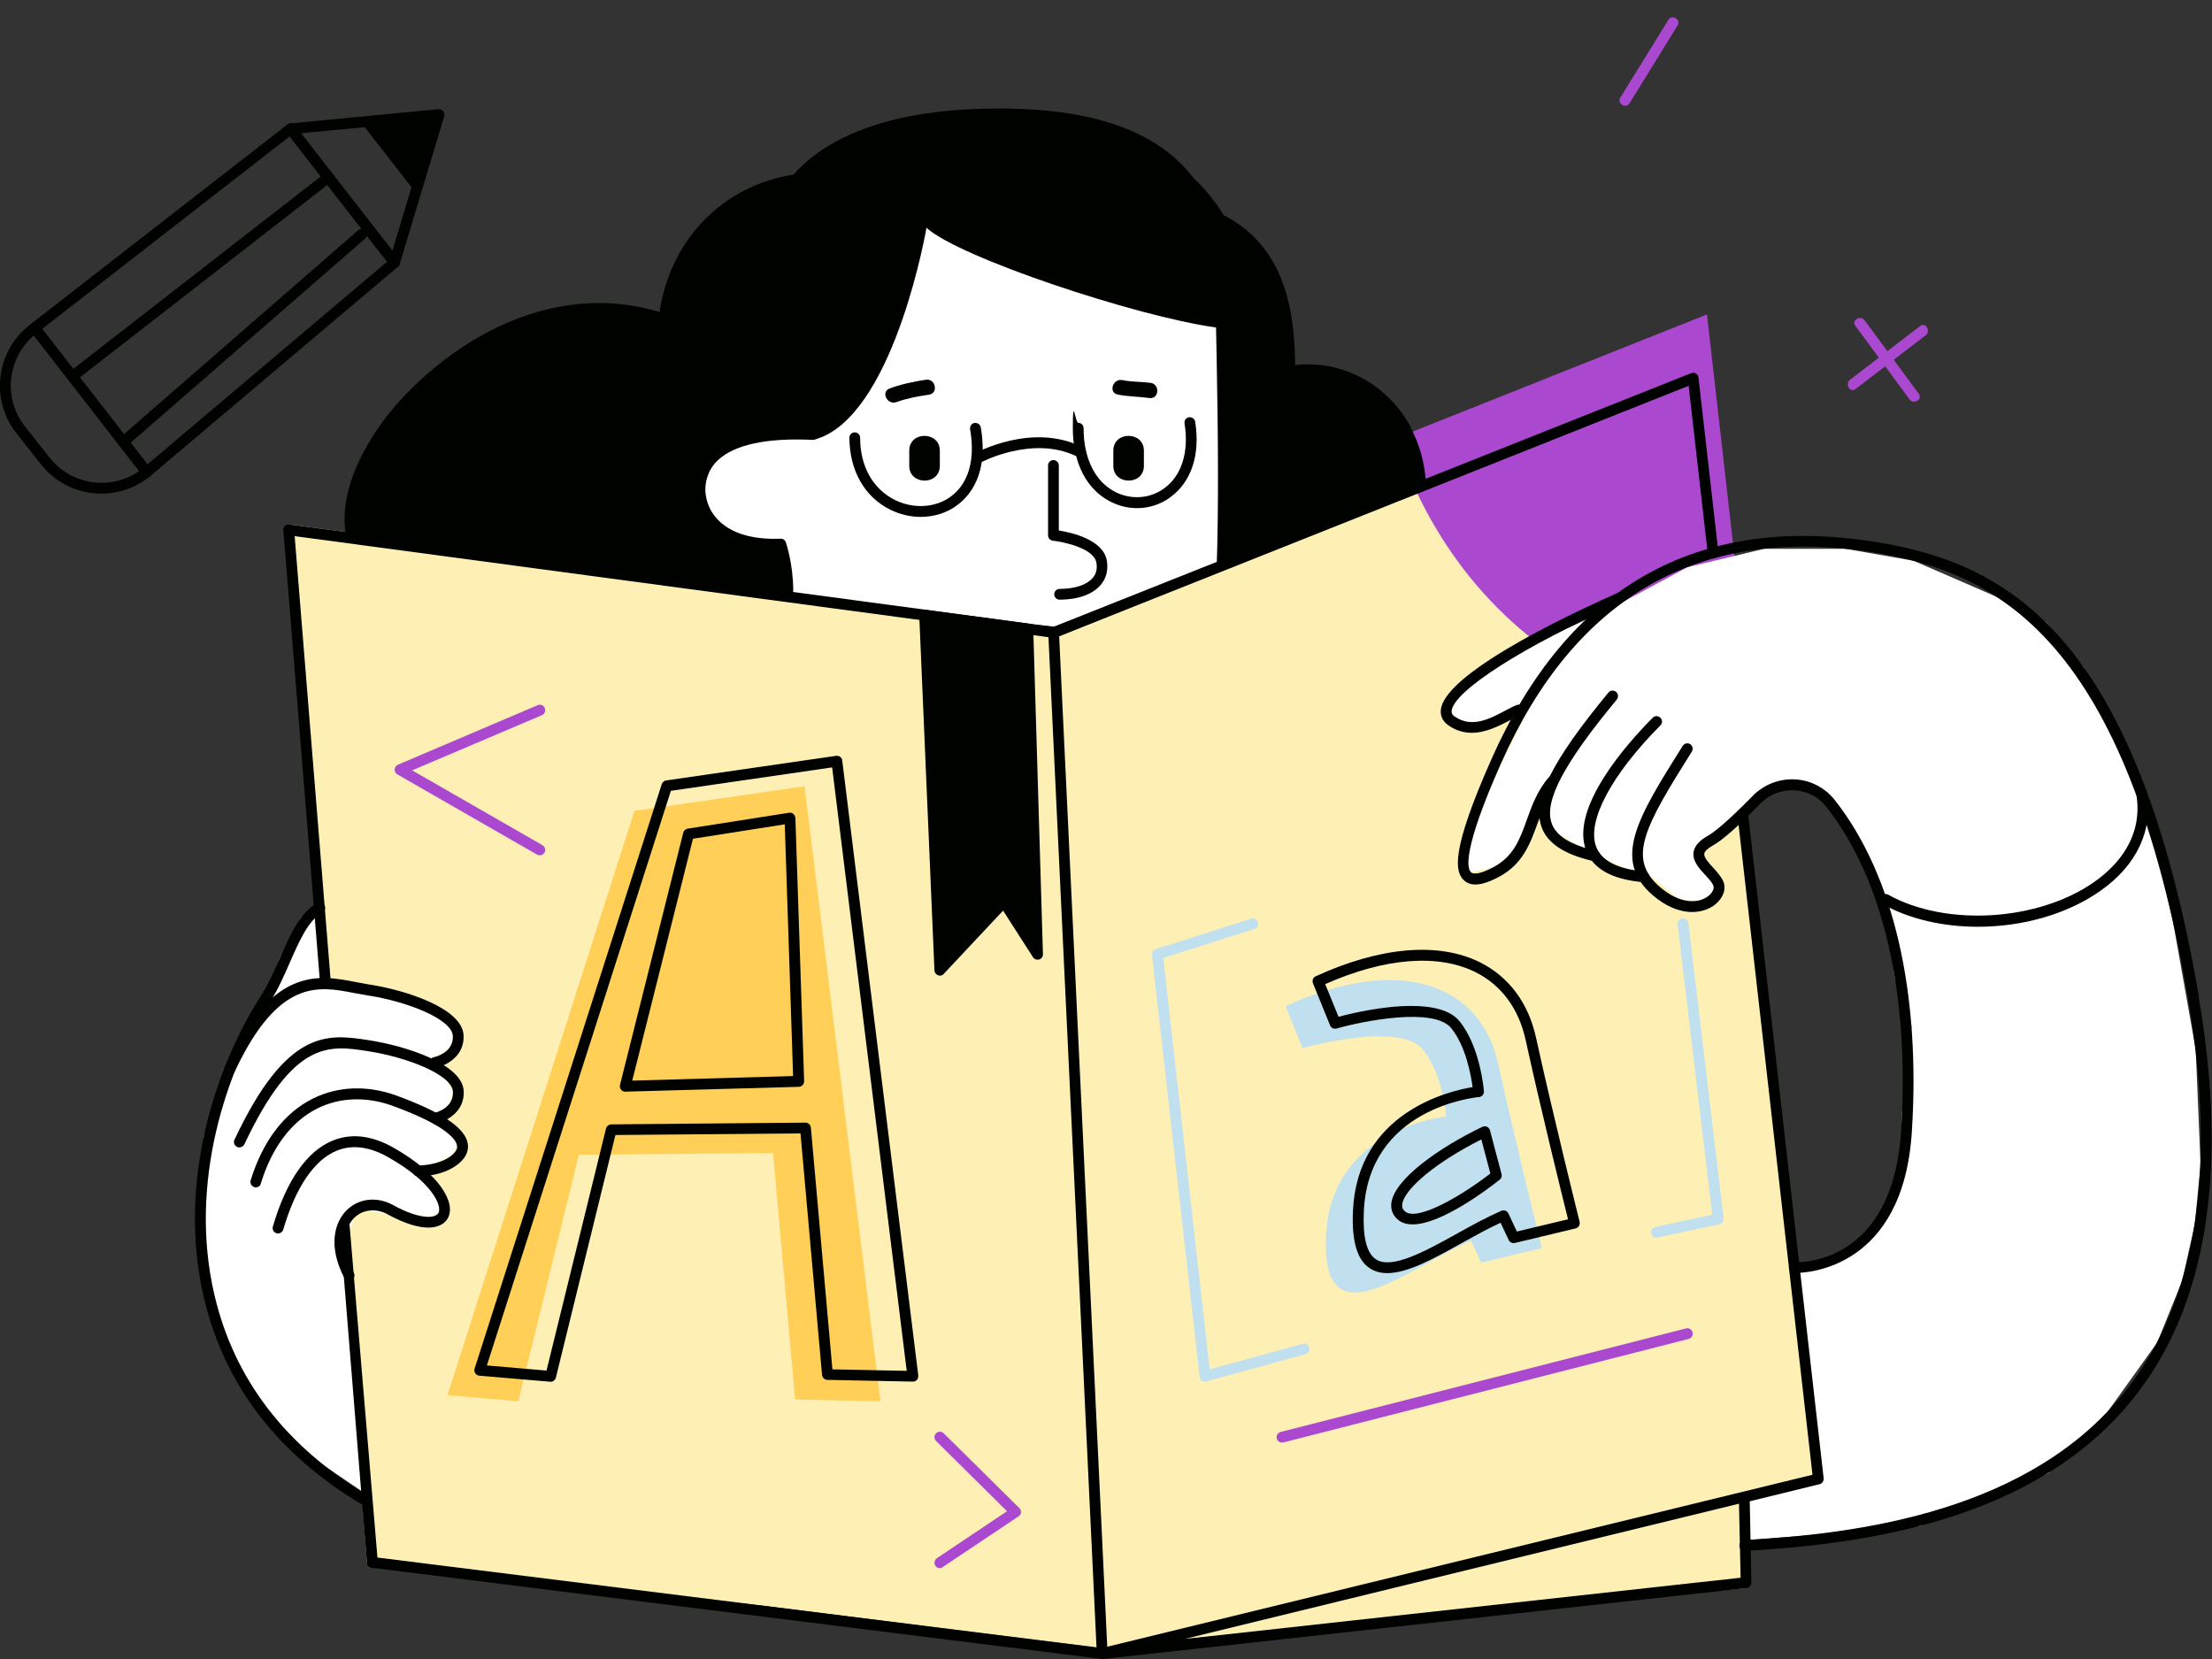
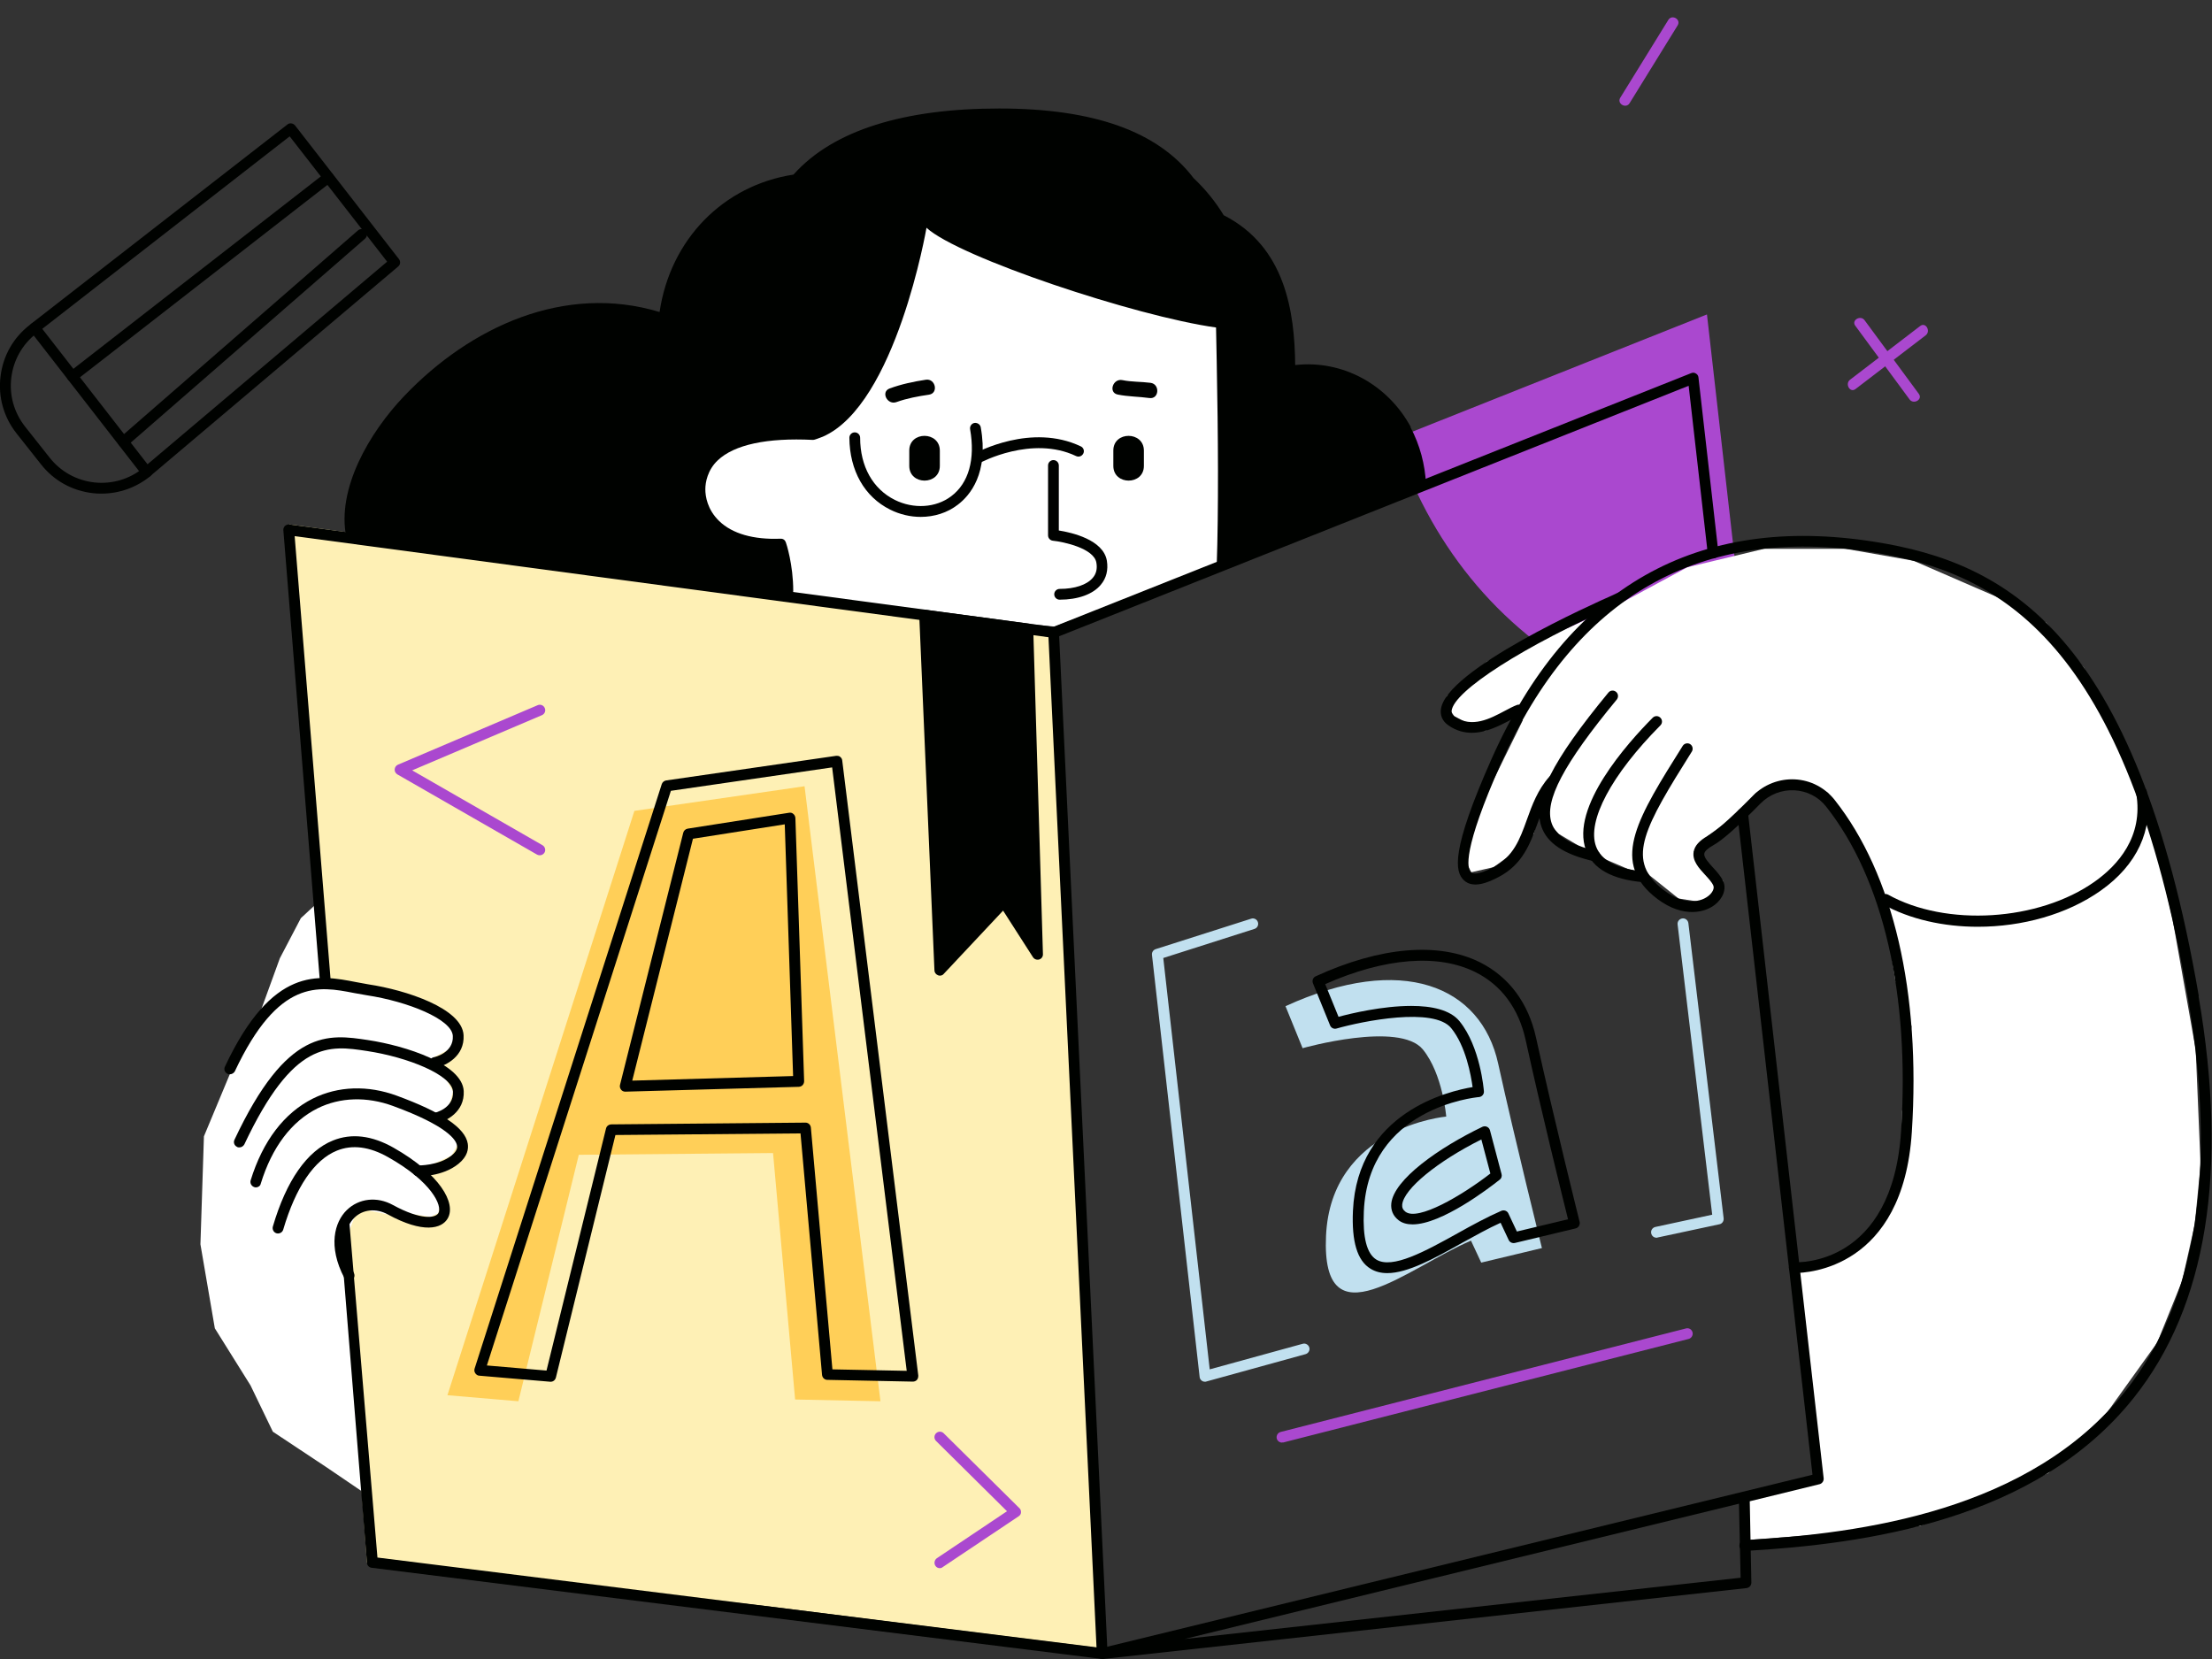
<svg xmlns="http://www.w3.org/2000/svg" version="1.1" viewBox="0 0 1643.3 1232.5">
  <rect x="0" y="0" width="1643.3" height="1232.5" fill="#333333" stroke="none" />
  <defs>
    <style>
      .st0 {
        fill: #ffcf58;
      }

      .st1 {
        fill: #c1e0ef;
      }

      .st2 {
        fill: #000200;
      }

      .st3 {
        fill: #fff;
      }

      .st4 {
        fill: #fef0b5;
      }

      .st5 {
        fill: #aa48cf;
      }
    </style>
  </defs>
  <g id="Ebene_5">
    <polygon class="st4" points="215 389.6 781.3 466.2 817.9 1224.5 568 1193 272.6 1161 215 389.6" />
-     <polygon class="st4" points="784.3 473.7 1261.8 280.5 1350.1 1097.8 1293.1 1114.3 1297.5 1179.8 880 1217.6 817.9 1224.5 784.3 473.7" />
  </g>
  <g id="Ebene_4">
    <path class="st5" d="M1268.1,233.6l-231.4,92.1c24.4,75.5,74.8,141.1,148.2,179,36.9,19.1,77.2,29.2,117.5,30.4l-34.3-301.5Z" />
  </g>
  <g id="Ebene_3">
    <path class="st3" d="M545.6,421.4l-56.8-54.7,22.5-32.1,68.7-38.9s21.1,3.1,26.4-18.9,24.7-61.6,24.7-61.6c0,0,18.9-48.9,26.8-55.5s20-29.1,40.4-25.1,80.6,30.4,80.6,30.4c0,0,78.1,44.9,80.9,46.2s39.9,11.7,39.9,11.7l21.1,28.1,15.9,73.6v50.5l-9.2,28.8-17.8,15-126.3,46.6-227.3-22.3-10.4-22.1Z" />
    <polyline class="st3" points="1074.7 517.4 1104.8 491.4 1166.4 465.8 1201.2 449.6 1253.6 421.4 1310.6 407.7 1371 407.7 1421.6 416.6 1483.6 443.5 1520 462.5 1548.3 496.2 1567.4 544.4 1590.3 584.8 1595.9 603.8 1613.9 682.3 1631.2 779.8 1634.8 865.3 1630.5 909.6 1621.1 951.6 1602.6 997.4 1565.5 1049.1 1521.7 1094.4 1426.3 1133.7 1336.9 1141.1 1296.2 1144.2 1293.1 1114.3 1350.1 1097.8 1334.3 940.6 1354.8 937.8 1377.6 924.4 1402.5 901.8 1412.2 866.6 1413.1 825.7 1420.1 762.4 1408 728.1 1396.6 655.4 1377.6 619.4 1357.9 588.9 1334.3 579.5 1304.7 588.9 1290.7 604.9 1268.8 620.9 1258.2 632.9 1280.1 654.5 1276.7 663.2 1265.6 670.4 1247 667.5 1225.1 650 1209.5 645.6 1188.8 636.8 1178.2 631.5 1157.8 619.4 1143.6 603.8 1139.4 619.4 1120 636.6 1109.7 644.2 1093 648 1086.6 635.4 1107.2 584.1 1131.3 535.1 1123.9 532 1103 543.1 1086.6 535.3 1080.3 532 1074.7 523.6" />
    <polyline class="st3" points="273.1 1110.8 242.8 1090.2 202.7 1063.6 186.1 1029.2 159.6 986.8 148.9 924.4 151.5 844.2 170.7 798.1 191.5 757 207.9 711.9 223.5 682.1 235.6 670.9 245.6 727.8 287.6 734 312.6 741.5 334.3 753.2 344.4 769.1 332.4 780.1 322.3 785.4 336.5 811 332.4 825.7 324 834.6 339.2 836.7 339.5 851 335.5 858.4 322.7 864.3 310.4 873.8 327.9 882.1 325.7 901.2 319.7 904 305.7 901.8 288.1 902.2 266.9 897.9 263.2 904.7 255.6 924.4 254.6 937.8 264.6 1009.3 273.1 1110.8 273.1 1110.8" />
  </g>
  <g id="_Слой_1" data-name="Слой_1">
    <g id="Objects">
      <polygon class="st0" points="332.4 1036.5 471.3 602.4 597.7 584.1 654.1 1041 590.7 1039.7 574.3 856.6 430 857.9 385.1 1041 332.4 1036.5" />
      <path class="st1" d="M955,747.5l12.7,31.2s72-20.4,89.4,1c14.8,18.3,17.3,49.8,17.3,49.8,0,0-85.7,7.6-89.3,88.7-3.6,81.1,60.9,23.3,107.7,3.5l7.6,16.3,45.1-10.8s-19.8-79.3-32.5-137c-12.6-57.7-71.4-82.4-158-42.7Z" />
      <path class="st5" d="M1425.5,292.6c-13.4-18.2-26.9-36.5-40.3-54.7-3-4.1-10,0-6.9,4.1,13.4,18.2,26.9,36.5,40.3,54.7,3,4.1,10,.1,6.9-4.1Z" />
      <path class="st5" d="M1426.5,242.2l-52.1,39.9c-4,3.1,0,10.1,4.1,6.9,17.4-13.3,34.7-26.6,52.1-39.9,4-3.1,0-10.1-4.1-6.9Z" />
      <path class="st5" d="M1239.4,14.8l-35.7,57.8c-2.7,4.4,4.2,8.4,6.9,4.1,11.9-19.3,23.8-38.5,35.7-57.8,2.8-4.5-4.2-8.5-6.9-4.1Z" />
    </g>
    <g id="Pencil">
      <path class="st2" d="M109,354.7h-.4c-1.1,0-2.1-.7-2.8-1.5L22.6,246.1c-.7-.8-.9-1.9-.8-3s.7-2,1.5-2.7L213.5,92.5c.8-.7,1.9-1,3-.8,1.1.1,2,.7,2.7,1.5l77.2,99.3c1.3,1.7,1.1,4.1-.6,5.5l-184.2,155.7c-.7.6-1.7,1-2.6,1ZM31.4,244.3l78.2,100.6,178-150.5-72.4-93.1L31.4,244.3Z" />
-       <path class="st2" d="M329.2,82.6c-.8-1-2.2-1.5-3.5-1.5l-110.2,10.6c-1.5.1-2.7,1.1-3.3,2.4-.6,1.3-.4,2.9.5,4.1l77.2,99.3c.8,1,1.9,1.6,3.2,1.6s.5,0,.7,0c1.5-.3,2.7-1.3,3.1-2.8l33.1-109.8c.4-1.4,0-2.7-.8-3.8ZM291.5,186.4l-68-87.4,47.5-4.5,34.7,44.6-14.2,47.3Z" />
      <path class="st2" d="M91.6,332.3c-1.1,0-2.2-.5-3-1.4-1.5-1.7-1.3-4.2.4-5.7l176.9-154c1.7-1.5,4.2-1.3,5.7.4s1.3,4.2-.4,5.7l-176.9,154c-.8.7-1.8,1-2.7,1Z" />
      <path class="st2" d="M53.8,283.7c-1.2,0-2.4-.5-3.2-1.6-1.4-1.7-1-4.3.7-5.6l190.2-147.9c1.8-1.4,4.3-1,5.6.7,1.4,1.7,1,4.3-.7,5.6L56.2,282.8c-.7.6-1.6.9-2.4.9Z" />
      <path class="st2" d="M75.5,366.7c-2.1,0-4.2,0-6.3-.3-15.4-1.7-29.1-9.2-38.7-21.4l-18.2-23c-9.5-12-13.8-27.1-11.9-42.3,1.8-15.3,9.5-28.9,21.7-38.3l1.2-.9c1.8-1.4,4.3-1.1,5.6.7,1.4,1.7,1,4.3-.7,5.6l-1.2.9c-10.4,8.1-17,19.8-18.6,32.9-1.6,13.1,2.1,26,10.3,36.4l18.2,23c8.2,10.4,20,16.9,33.2,18.4,13.2,1.4,26.1-2.4,36.4-10.8,1.7-1.4,4.2-1.2,5.7.6,1.4,1.7,1.1,4.2-.6,5.6-10.4,8.4-23,12.9-36.1,12.9Z" />
    </g>
    <g id="Book">
      <path class="st2" d="M818.8,1232.4h-.5l-542.2-67.7c-1.9-.2-3.4-1.8-3.5-3.7l-19.8-245c-.2-2.2,1.5-4.1,3.7-4.3,2.2-.2,2.4-11,2.6-8.8l21.3,254.2,534.2,66.7-35.7-750.4-560-75.1,26.7,329.5c.2,2.2-1.5,4.1-3.7,4.3-2.2,0-4.1-1.5-4.3-3.7l-27.1-334.5c-.1-1.2.4-2.4,1.2-3.2.9-.8,2.1-1.2,3.3-1.1l568.2,76.2c1.9.3,3.4,1.9,3.5,3.8l36.1,758.5c0,1.2-.4,2.3-1.3,3.1-.7.8-1.7,1.2-2.7,1.2Z" />
      <path class="st2" d="M818.8,1232.4c-1.9,0-3.6-1.4-3.9-3.3-.4-2.1.9-4.1,3-4.6l528.6-128.9-55.8-490.7c-.3-2.2,1.3-4.2,3.5-4.4,2.3-.2,4.2,1.3,4.4,3.5l56.2,494.2c.2,2-1.1,3.9-3,4.4l-51.9,12.7,1.2,60.4c0,2.1-1.5,3.8-3.6,4.1l-478.2,52.7c-.2,0-.3,0-.5,0ZM1291.9,1117.1l-411.9,100.5,413.1-45.5-1.2-55Z" />
      <path class="st2" d="M409.1,1026.5h-.3l-52.7-4.5c-1.2,0-2.3-.8-3-1.8s-.9-2.3-.5-3.5l139-434.1c.5-1.5,1.7-2.5,3.2-2.8l126.4-18.3c1.1,0,2.2,0,3,.8.9.7,1.4,1.6,1.5,2.7l56.5,456.9c0,1.2-.2,2.3-1,3.2-.8.9-1.9,1.3-3.1,1.3l-63.5-1.3c-2,0-3.7-1.6-3.9-3.7l-16-179.4-137.5,1.2-44.2,180.1c-.5,2-2.1,3.2-3.9,3.2ZM618.4,1017.3l55.2,1.1-55.4-448.3-119.8,17.4-136.7,426.9,44.3,3.8,44.2-179.8c.4-1.8,2-3,3.9-3.1l144.3-1.3h0c2.1,0,3.8,1.6,4,3.7l16,179.6Z" />
      <path class="st2" d="M1030.6,945.8c-4.6,0-8.8-1-12.5-3.3-9.8-6-14-20.1-13-42.9,3.3-73.3,71.4-89.1,88.9-92-1.2-8.7-5-30.4-15.9-43.8-12.9-15.9-65.9-5.2-85.2.3-2,.6-4.1-.5-4.8-2.4l-12.7-31.2c-.8-2,0-4.3,2-5.2,48-22,91.3-25.7,122.1-10.4,21.5,10.8,35.9,30.1,41.6,55.9,12.5,57,32.2,136.1,32.4,136.9.3,1,0,2.1-.5,3.1-.6.9-1.5,1.6-2.5,1.8l-45.1,10.8c-1.9.4-3.8-.5-4.6-2.2l-6-12.8c-9.1,4.1-18.9,9.6-28.4,14.8-20.7,11.6-40.5,22.6-55.8,22.6ZM1048.4,747.3c15,0,28.9,2.8,35.9,11.4,15.4,19,18,50.7,18.1,52,.2,2.2-1.5,4.1-3.6,4.3-3.4.3-82.2,8.3-85.6,84.9-.9,19.4,2.2,31.4,9.2,35.8,11.9,7.4,36.5-6.2,60.3-19.4,10.9-6.1,22.3-12.3,32.7-16.8,2-.8,4.3,0,5.2,2l6.3,13.4,38-9.1c-4.2-16.7-20.6-83.4-31.5-133.2-5.1-23.3-18-40.8-37.3-50.4-27.7-13.8-67.3-10.7-111.6,8.9l9.9,24.3c9.1-2.5,32.7-8.1,54-8.1Z" />
      <path class="st1" d="M895.2,1026.5c-.8,0-1.6-.2-2.3-.7-1-.7-1.6-1.7-1.7-2.9l-35.4-313.5c-.2-1.9.9-3.7,2.8-4.3l70.9-22.6c2.1-.7,4.4.5,5,2.6.7,2.1-.5,4.4-2.6,5l-67.7,21.6,34.5,305.6,69.1-19c2.1-.6,4.3.7,4.9,2.8.6,2.1-.7,4.3-2.8,4.9l-73.6,20.3c-.4.2-.8.2-1.1.2Z" />
      <path class="st1" d="M1230.6,919.5c-1.9,0-3.5-1.3-3.9-3.2-.5-2.2.9-4.3,3.1-4.8l42.2-9.1-25.7-215.6c-.3-2.2,1.3-4.2,3.5-4.5s4.2,1.3,4.5,3.5l26.2,219.3c.2,2.1-1.1,4-3.1,4.4l-45.8,9.8c-.4.2-.7.2-1,.2Z" />
      <path class="st5" d="M952.4,1071.7c-1.8,0-3.4-1.2-3.9-3-.5-2.1.7-4.3,2.9-4.9l301.1-76.9c2.2-.6,4.3.7,4.9,2.9.5,2.1-.7,4.3-2.9,4.9l-301.1,76.9c-.3,0-.6,0-1,0Z" />
      <path class="st5" d="M698.2,1165c-1.3,0-2.6-.6-3.3-1.8-1.2-1.8-.7-4.3,1.1-5.6l52.1-34.9-52.7-52.2c-1.6-1.6-1.6-4.1,0-5.7s4.1-1.6,5.7,0l56.2,55.6c.9.8,1.3,2,1.2,3.2,0,1.2-.8,2.3-1.8,2.9l-56.2,37.6c-.7.6-1.5.9-2.3.9Z" />
      <path class="st2" d="M767.6,467.2c0-2-1.5-3.6-3.5-3.9l-76.7-10.3c-1.2-.2-2.4.2-3.2,1-.9.8-1.4,2-1.3,3.1l11.3,263.8c0,1.6,1.1,3,2.6,3.6.5.2.9.3,1.4.3,1.1,0,2.2-.4,2.9-1.3l44.1-47,22.2,34.6c1,1.5,2.8,2.2,4.6,1.7,1.7-.5,2.9-2.1,2.8-4l-7.2-241.6Z" />
      <path class="st2" d="M1049.4,909.6c-4,0-7.6-.9-10.4-3.1-4.1-3.2-5.9-7.5-5.4-12.5,1.9-17.8,35.4-41.4,67.7-56.9,1.1-.5,2.3-.5,3.4,0s1.9,1.5,2.2,2.6l8.6,32.5c.4,1.5,0,3.2-1.4,4.2-7.9,6.3-43.1,33.2-64.7,33.2ZM1100.5,846.5c-32.6,16.3-57.6,36.7-58.8,48.4-.2,2.2.5,3.8,2.4,5.3,9.2,7.1,41.7-11.8,63.1-28.4l-6.7-25.3Z" />
      <path class="st2" d="M464.5,811c-1.2,0-2.4-.5-3.1-1.5-.8-1-1.1-2.3-.8-3.5l47-187.4c.4-1.6,1.7-2.7,3.3-3l75.3-11.8c1.1-.2,2.3,0,3.2.9.9.7,1.4,1.8,1.5,3l6.5,195.5c0,1.1-.4,2.1-1.1,2.9-.7.8-1.7,1.2-2.8,1.3l-128.8,3.6c-.1,0-.2,0-.2,0ZM514.8,623.1l-45.1,179.7,119.5-3.4-6.2-187-68.2,10.7Z" />
      <path class="st2" d="M782.8,473.9c-1.6,0-3.1-1-3.7-2.5-.8-2.1.2-4.4,2.2-5.2l475.1-189c1.2-.5,2.5-.4,3.5.3,1.1.6,1.8,1.7,1.9,3l14.8,129.9c.3,2.2-1.3,4.2-3.5,4.4s-4.2-1.3-4.4-3.5l-14.2-124.7-470.2,187.1c-.5.1-1,.2-1.5.2Z" />
      <path class="st5" d="M401,635.4c-.7,0-1.4-.2-2-.5l-103.8-59.6c-1.3-.8-2.1-2.2-2-3.7s1-2.9,2.4-3.5l103.8-44.2c2-.9,4.4,0,5.3,2.1.9,2,0,4.4-2.1,5.3l-96.4,41,96.8,55.6c1.9,1.1,2.6,3.6,1.5,5.5-.8,1.3-2.1,2-3.5,2Z" />
    </g>
    <g id="Woman">
      <g id="Head">
        <path class="st2" d="M787.2,445.5c-2.2,0-4-1.8-4-4s1.8-4,4-4c11.2,0,20.2-3,24.6-8.2,2.6-3,3.5-6.8,2.7-11.3-1.8-10.7-24.5-15.5-32.3-16.3-2-.2-3.6-1.9-3.6-4v-51.9c0-2.2,1.8-4,4-4s4,1.8,4,4v48.3c9.5,1.5,33.1,6.8,35.7,22.5,1.1,6.8-.4,13-4.5,17.8-5.8,7.1-17,11.1-30.6,11.1Z" />
        <path class="st2" d="M827.1,334.7v11.4c0,14.6,22.7,14.6,22.7,0v-11.3c0-14.6-22.7-14.7-22.7-.1Z" />
        <path class="st2" d="M675.5,334.7v11.4c0,14.6,22.7,14.6,22.7,0v-11.3c0-14.6-22.7-14.7-22.7-.1Z" />
        <path class="st2" d="M687.8,282.1c-9.2,1.4-18.2,3.3-26.9,6.5-6.8,2.5-1.7,12.6,5.1,10.1,7.8-2.8,16-4.3,24.2-5.5,7.2-1.1,4.8-12.2-2.4-11.1Z" />
        <path class="st2" d="M854.7,284.4c-6.9-.9-14-.6-20.8-2-7.1-1.5-10.7,9.2-3.6,10.7,7.8,1.6,15.7,1.5,23.6,2.6,7.3,1,8-10.4.8-11.3Z" />
        <path class="st2" d="M1048.1,317.3c-17.1-31.6-50.7-50.1-85.9-46.1-.4-39.4-7.2-88-53.1-111.3-6.2-10.2-13.7-19.4-22.4-27.6-26.4-34.7-74.2-51.7-144.4-51.7s-123.2,15.9-152.8,49.1c-52.1,8-91.5,48-99.5,102.1-70.4-21.3-140.5,10.8-189.7,62.4-25.9,27.1-50.4,69.1-43,105l330.3,44.3c0,0,0-.2,0-.2,0-.3,0-.7,0-1,1-.7,1.7-1.9,1.7-3.2,0-19.8-5.2-35.5-5.5-36.2-.6-1.7-2-2.8-4-2.7-20,.8-35.8-3.7-45.5-13.1-8.9-8.6-10.3-18.5-10.3-23.6s1.6-14.3,9.2-21.5c12.3-11.7,36.7-16.9,70.7-15.2,1.6,0,4.5-1.4,7.4-2.4,54.4-23.8,77-155.2,77-155.2,23.7,21.9,155.4,65.8,215.1,74.1.2,8.6.3,17,.5,25.2,1.1,55.5,1.4,110.9,0,151.8,0,2.2,5.4-1.8,5.3-1.1-.2,2.8,12.3-4.9,27.7-11l122.5-48.7c-.8-14.4-4.4-28.7-11.6-42.2Z" />
        <path class="st2" d="M684,384c-7.7,0-15.5-1.8-22.7-5.4-19.1-9.5-30.1-29-30.3-53.4,0-2.2,1.8-4,4-4h0c2.2,0,4,1.8,4,4,0,21.3,9.5,38.1,25.8,46.2,13.9,6.9,30.4,5.9,41.8-2.7,13.1-9.8,18-27.5,14.1-49.8-.4-2.2,1.1-4.3,3.2-4.7,2.2-.3,4.3,1.1,4.7,3.2,6.1,34.3-8.1,50.8-17.1,57.6-7.8,6-17.5,9-27.5,9Z" />
-         <path class="st2" d="M844.7,377.5c-6.7,0-13.4-1.6-19.7-4.8-17.8-9-28-28.9-28-54.6s1.8-4,4-4,4,1.8,4,4c0,22.5,8.6,39.8,23.6,47.4,11.8,6,25.8,5,36.4-2.8,12.9-9.4,18.4-27,15-48.1-.4-2.2,1.1-4.3,3.3-4.6,2.2-.3,4.2,1.1,4.6,3.3,3.9,24.2-2.8,44.6-18.2,55.9-7.4,5.6-16.2,8.3-25,8.3Z" />
        <path class="st2" d="M726.2,344.4c-1.4,0-2.8-.8-3.5-2.1-1.1-1.9-.4-4.4,1.6-5.5,1.7-.9,42-22.6,78.6-5.2,2,.9,2.9,3.3,1.9,5.3s-3.3,2.9-5.4,1.9c-32.8-15.6-70.9,4.8-71.2,5-.7.5-1.4.6-2,.6Z" />
      </g>
      <g id="Hand_2">
        <path class="st2" d="M1633.5,740c-46.5-270.5-143.3-322.1-240.9-337.5-131.9-20.9-227.7,33.4-284.6,161.5-30.2,68-27.3,83.6-20.4,90,6.8,6.4,18.1,1.6,26-2.6,17.6-9.3,23.2-24.7,28.6-39.6,2.9-8.1,6-16.5,11-24,0-.3,0-.7,0-1.1,1.1-3.3,2.2-6.7,3.1-10.1,0,0,0-.3,0-.4-1.6-1-3.8-.8-5.2.7-8.8,9.9-12.9,21.2-16.8,32.1-5.3,14.7-9.9,27.3-24.8,35.2-12,6.4-15.7,4.8-16.7,3.8-2.9-2.7-6.5-16,22.3-80.9,55.2-124.3,148.1-177.1,276-156.8,94.7,15,188.6,65.5,234.3,331,21.9,127.6,6.3,225.8-46.4,292.1-70.7,88.9-195.3,105.8-283,110.8-2.2,0-3.9,2-3.8,4.2,0,2.1,1.9,3.8,4,3.8h.2c89.2-5.1,216.1-22.4,288.8-113.8,54.3-68.1,70.4-168.5,48.1-298.4Z" />
        <path class="st2" d="M1184.9,639.8c-.3,0-.6,0-.9,0-22-5-34.7-13.4-38.9-25.8-6.7-19.7,7.7-48.5,49.8-99.5,1.4-1.7,3.9-2,5.7-.5,1.7,1.4,1.9,3.9.5,5.7-39.5,47.8-54,75.3-48.4,91.8,3.2,9.5,14.1,16.2,33.1,20.6,2.2.5,3.5,2.6,3,4.8-.5,1.7-2.1,3-3.9,3Z" />
        <path class="st2" d="M1221.2,655.4h-.3c-23.3-2-37.7-10-42.7-23.9-11.7-31.8,30.8-79.4,49.6-98.3,1.6-1.6,4.1-1.6,5.7,0s1.6,4.1,0,5.7c-36.4,36.7-54.7,71.1-47.8,89.9,3.9,10.6,16,16.9,35.9,18.6,2.2.2,3.8,2.1,3.7,4.3-.3,2.1-2,3.7-4.1,3.7Z" />
        <path class="st2" d="M1333.7,945.7h-.9c-2.2,0-3.9-2-3.8-4.2s2.1-3.9,4.2-3.8c3,.2,72.7,2.4,79.1-97.2,6.6-101.8-13.2-187.5-55.6-241.2-5.7-7.3-14.3-11.7-23.6-12.2-9.4-.5-18.6,3.1-25.2,9.8-16.6,16.9-28.4,27.4-35.2,31.1-4,2.2-6.3,4.4-6.6,6.2-.4,2.7,3.2,6.7,6.5,10.3,2.9,3.1,5.8,6.4,7.5,10,2.7,5.8,0,12.9-6.3,17.8-9.2,6.9-26.7,9.2-45.8-7.1-31-26.5-11-58.4,22.1-111.1,1.2-1.9,3.7-2.4,5.5-1.3,1.9,1.2,2.4,3.7,1.3,5.5-35.2,56-48.4,79.5-23.7,100.7,15.5,13.3,28.9,12,35.7,6.8,3.3-2.5,4.9-5.8,3.9-8-1.1-2.5-3.7-5.3-6.1-7.9-4.5-4.9-9.6-10.4-8.5-17,.7-4.5,4.2-8.4,10.6-12,4.2-2.3,13.4-9.4,33.4-29.7,8.2-8.4,19.7-12.8,31.3-12.2,11.6.6,22.3,6.2,29.5,15.3,43.7,55.3,64,143,57.3,246.7-6.5,101.5-77.7,104.7-86.6,104.7Z" />
        <path class="st2" d="M1093.4,544.4c-5.6,0-11.5-1.5-17.2-5.4-5.4-3.7-6.1-8.3-5.8-11.6,2.8-29.8,114.9-79.6,127.6-85.2,2-.9,10.5-5.4,11.4-3.3.9,2-6.1,9.8-8.2,10.7-68.6,30-121.5,63.8-122.8,78.6,0,1.2,0,2.6,2.4,4.2,12.7,8.7,26.2,1.5,37.1-4.3,3.4-1.8,6.4-3.4,9.1-4.4,2.1-.7,4.4.4,5.1,2.5s-.4,4.4-2.5,5.1c-2.1.7-4.8,2.2-8,3.9-7.5,3.8-17.5,9.2-28.2,9.2Z" />
        <path class="st2" d="M1469.4,688.5c-25.5,0-50.5-5.5-70.8-16.8-1.9-1.1-2.6-3.5-1.5-5.5,1.1-1.9,3.5-2.6,5.5-1.6,43.1,24.1,112,19.8,153.5-9.6,17.1-12.1,36.4-33.3,30.9-65.6-.4-2.2,1.1-4.3,3.3-4.6,2.2-.3,4.3,1.1,4.6,3.3,4.8,28.4-7.3,54.5-34.2,73.5-25.1,17.8-58.6,26.9-91.3,26.9Z" />
      </g>
      <g id="Hand_1">
-         <path class="st2" d="M271,1118.3c-.7,0-1.4-.2-2.1-.6-62.9-37.5-102.4-89.2-117.5-153.9-20.1-85.7,9-172.2,42.8-224.6,5.2-8.1,9.5-17.9,13.7-27.3,7.7-17.5,15-34,27.7-41,1.9-1.1,4.4-.4,5.5,1.6,1.1,1.9.3,4.4-1.6,5.4-10.4,5.7-17.1,21-24.2,37.2-4.3,9.8-8.7,19.9-14.3,28.5-32.9,51-61.2,135.2-41.7,218.4,14.6,62.5,52.9,112.5,113.8,148.8,1.9,1.1,2.5,3.6,1.4,5.5-.8,1.3-2.1,2-3.5,2Z" />
        <path class="st2" d="M259.4,951.6c-1.5,0-2.8-.8-3.6-2.2-12.4-23.7-7.2-41.6,1.8-50.4s22.5-10.3,34.3-3.8c20.9,11.4,31.6,9.8,33.8,6,3-5.4-4.8-23.2-37.3-41.5-13.9-7.9-26.7-9.5-38.1-4.9-16.8,6.8-30.6,27.1-39.9,58.7-.6,2.1-2.9,3.3-5,2.7-2.1-.6-3.3-2.9-2.7-5,10-34.1,25.4-56.2,44.6-63.9,13.8-5.6,28.9-3.8,45,5.3,34.7,19.7,46.6,41.3,40.4,52.4-4.4,8-18.5,11.5-44.6-2.8-8.7-4.8-18.5-3.8-24.9,2.5-6.9,6.8-10.6,21.1-.3,41,1,2,.3,4.4-1.7,5.4-.6.3-1.2.5-1.8.5Z" />
        <path class="st2" d="M190.1,882.1c-.4,0-.8,0-1.2-.2-2.1-.7-3.3-2.9-2.7-5,9-29.2,25-50.2,46.3-60.8,18.7-9.3,40.8-10,62.3-2.1,33.5,12.3,50.8,23.9,52.7,35.6.6,3.8,0,9.4-6.9,15-11.9,9.7-29.4,9.3-30.2,9.2-2.2,0-4-1.9-3.9-4.1s1.9-3.7,4.1-3.9c0,0,15.4.3,24.9-7.4,4.7-3.8,4.2-6.5,4-7.4-.6-3.9-6.6-14.4-47.6-29.4-19.4-7.1-39.3-6.5-56,1.8-19.3,9.6-33.9,28.9-42.2,56-.3,1.6-1.9,2.7-3.6,2.7Z" />
        <path class="st2" d="M177.8,852.4c-.6,0-1.2,0-1.7-.4-2-.9-2.9-3.3-1.9-5.3,39.1-83.2,69.7-78.5,99.4-74,28.1,4.3,69.8,17.8,70.9,37.8.8,15.6-13.1,22.6-20.5,24.1-2.2.4-4.3-1-4.7-3.1-.5-2.2.9-4.3,3.1-4.7.6,0,14.8-3.3,14.1-15.8-.6-12.4-33.5-25.6-63.8-30.2-28.2-4.3-54.6-8.3-91.2,69.4-.8,1.4-2.2,2.2-3.7,2.2Z" />
        <path class="st2" d="M170.7,798.1c-.6,0-1.2,0-1.7-.4-2-.9-2.9-3.3-1.9-5.3,35.2-74.9,69.7-68.2,97.4-62.8,3.2.6,6.3,1.2,9.3,1.7,27.8,4.2,69.6,17.8,70.6,37.8.8,15.6-13.1,22.6-20.5,24.1-2.2.4-4.3-.9-4.7-3.1-.5-2.2.9-4.3,3.1-4.7.6,0,14.8-3.3,14.1-15.8-.6-12.4-33.5-25.6-63.8-30.2-3.1-.5-6.3-1.1-9.6-1.7-26.3-5.1-56-11-88.6,58.3-.7,1.2-2.2,2.1-3.7,2.1Z" />
      </g>
    </g>
    <path class="st3" d="M763.7-433.3" />
  </g>
</svg>